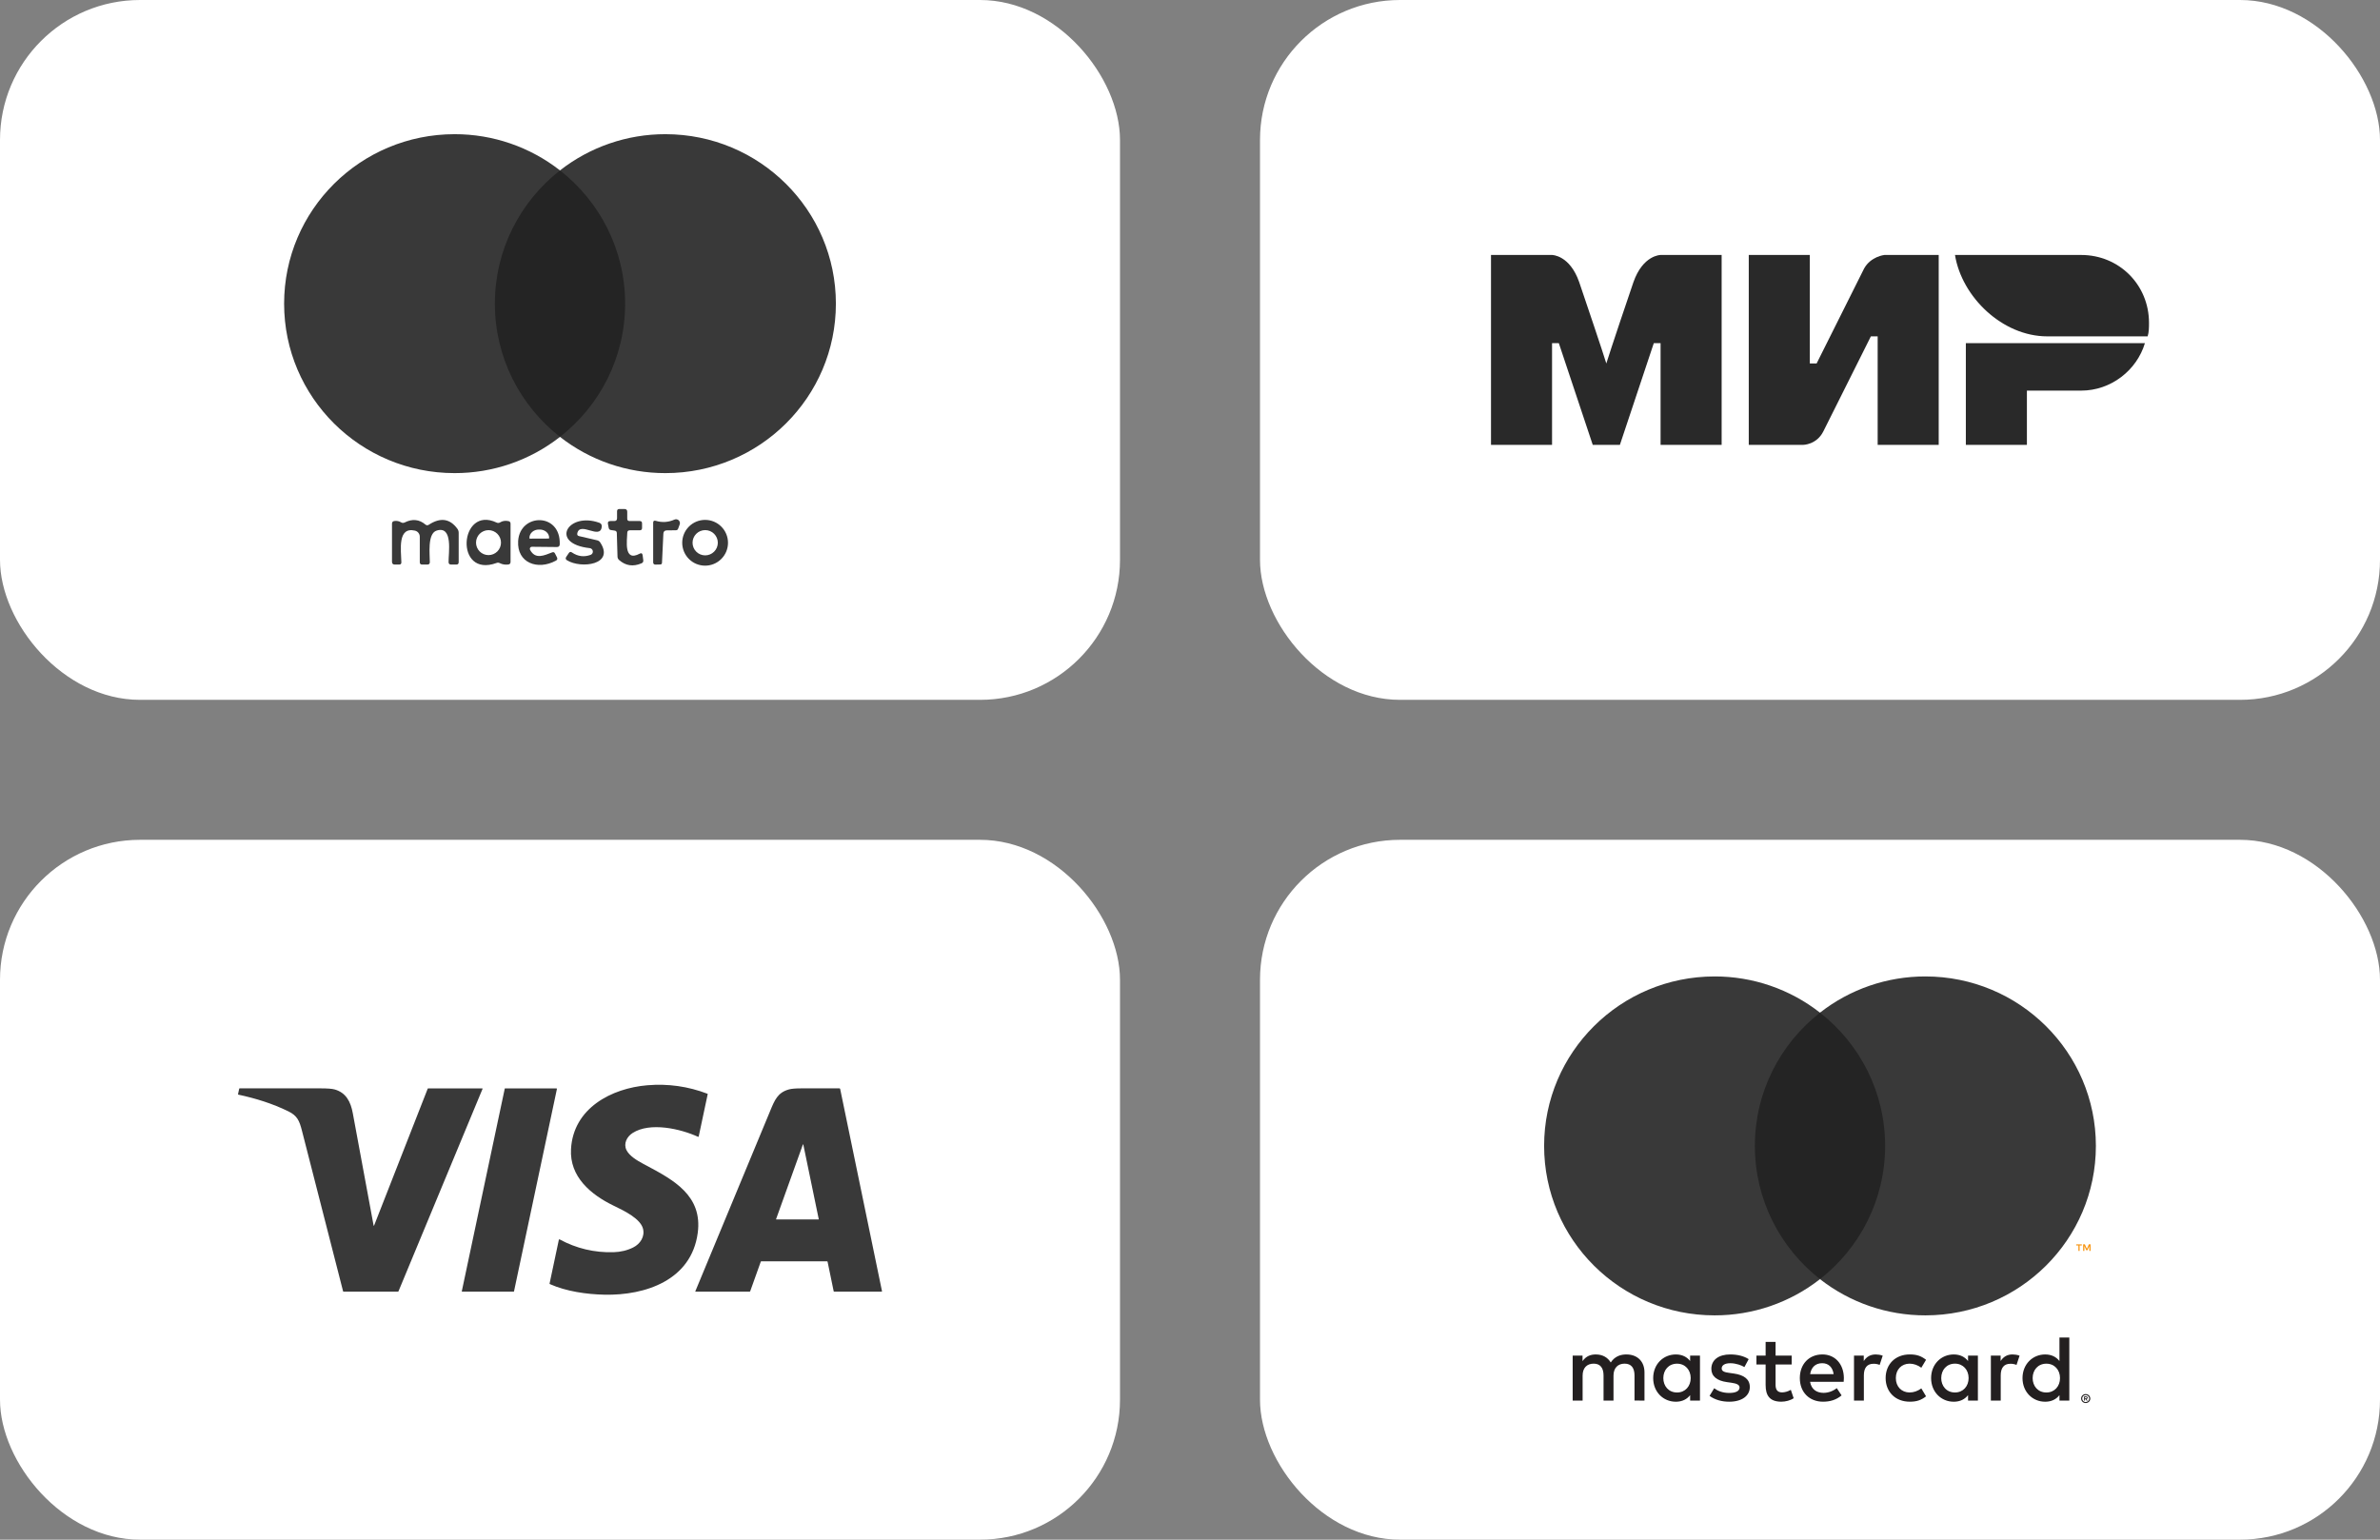
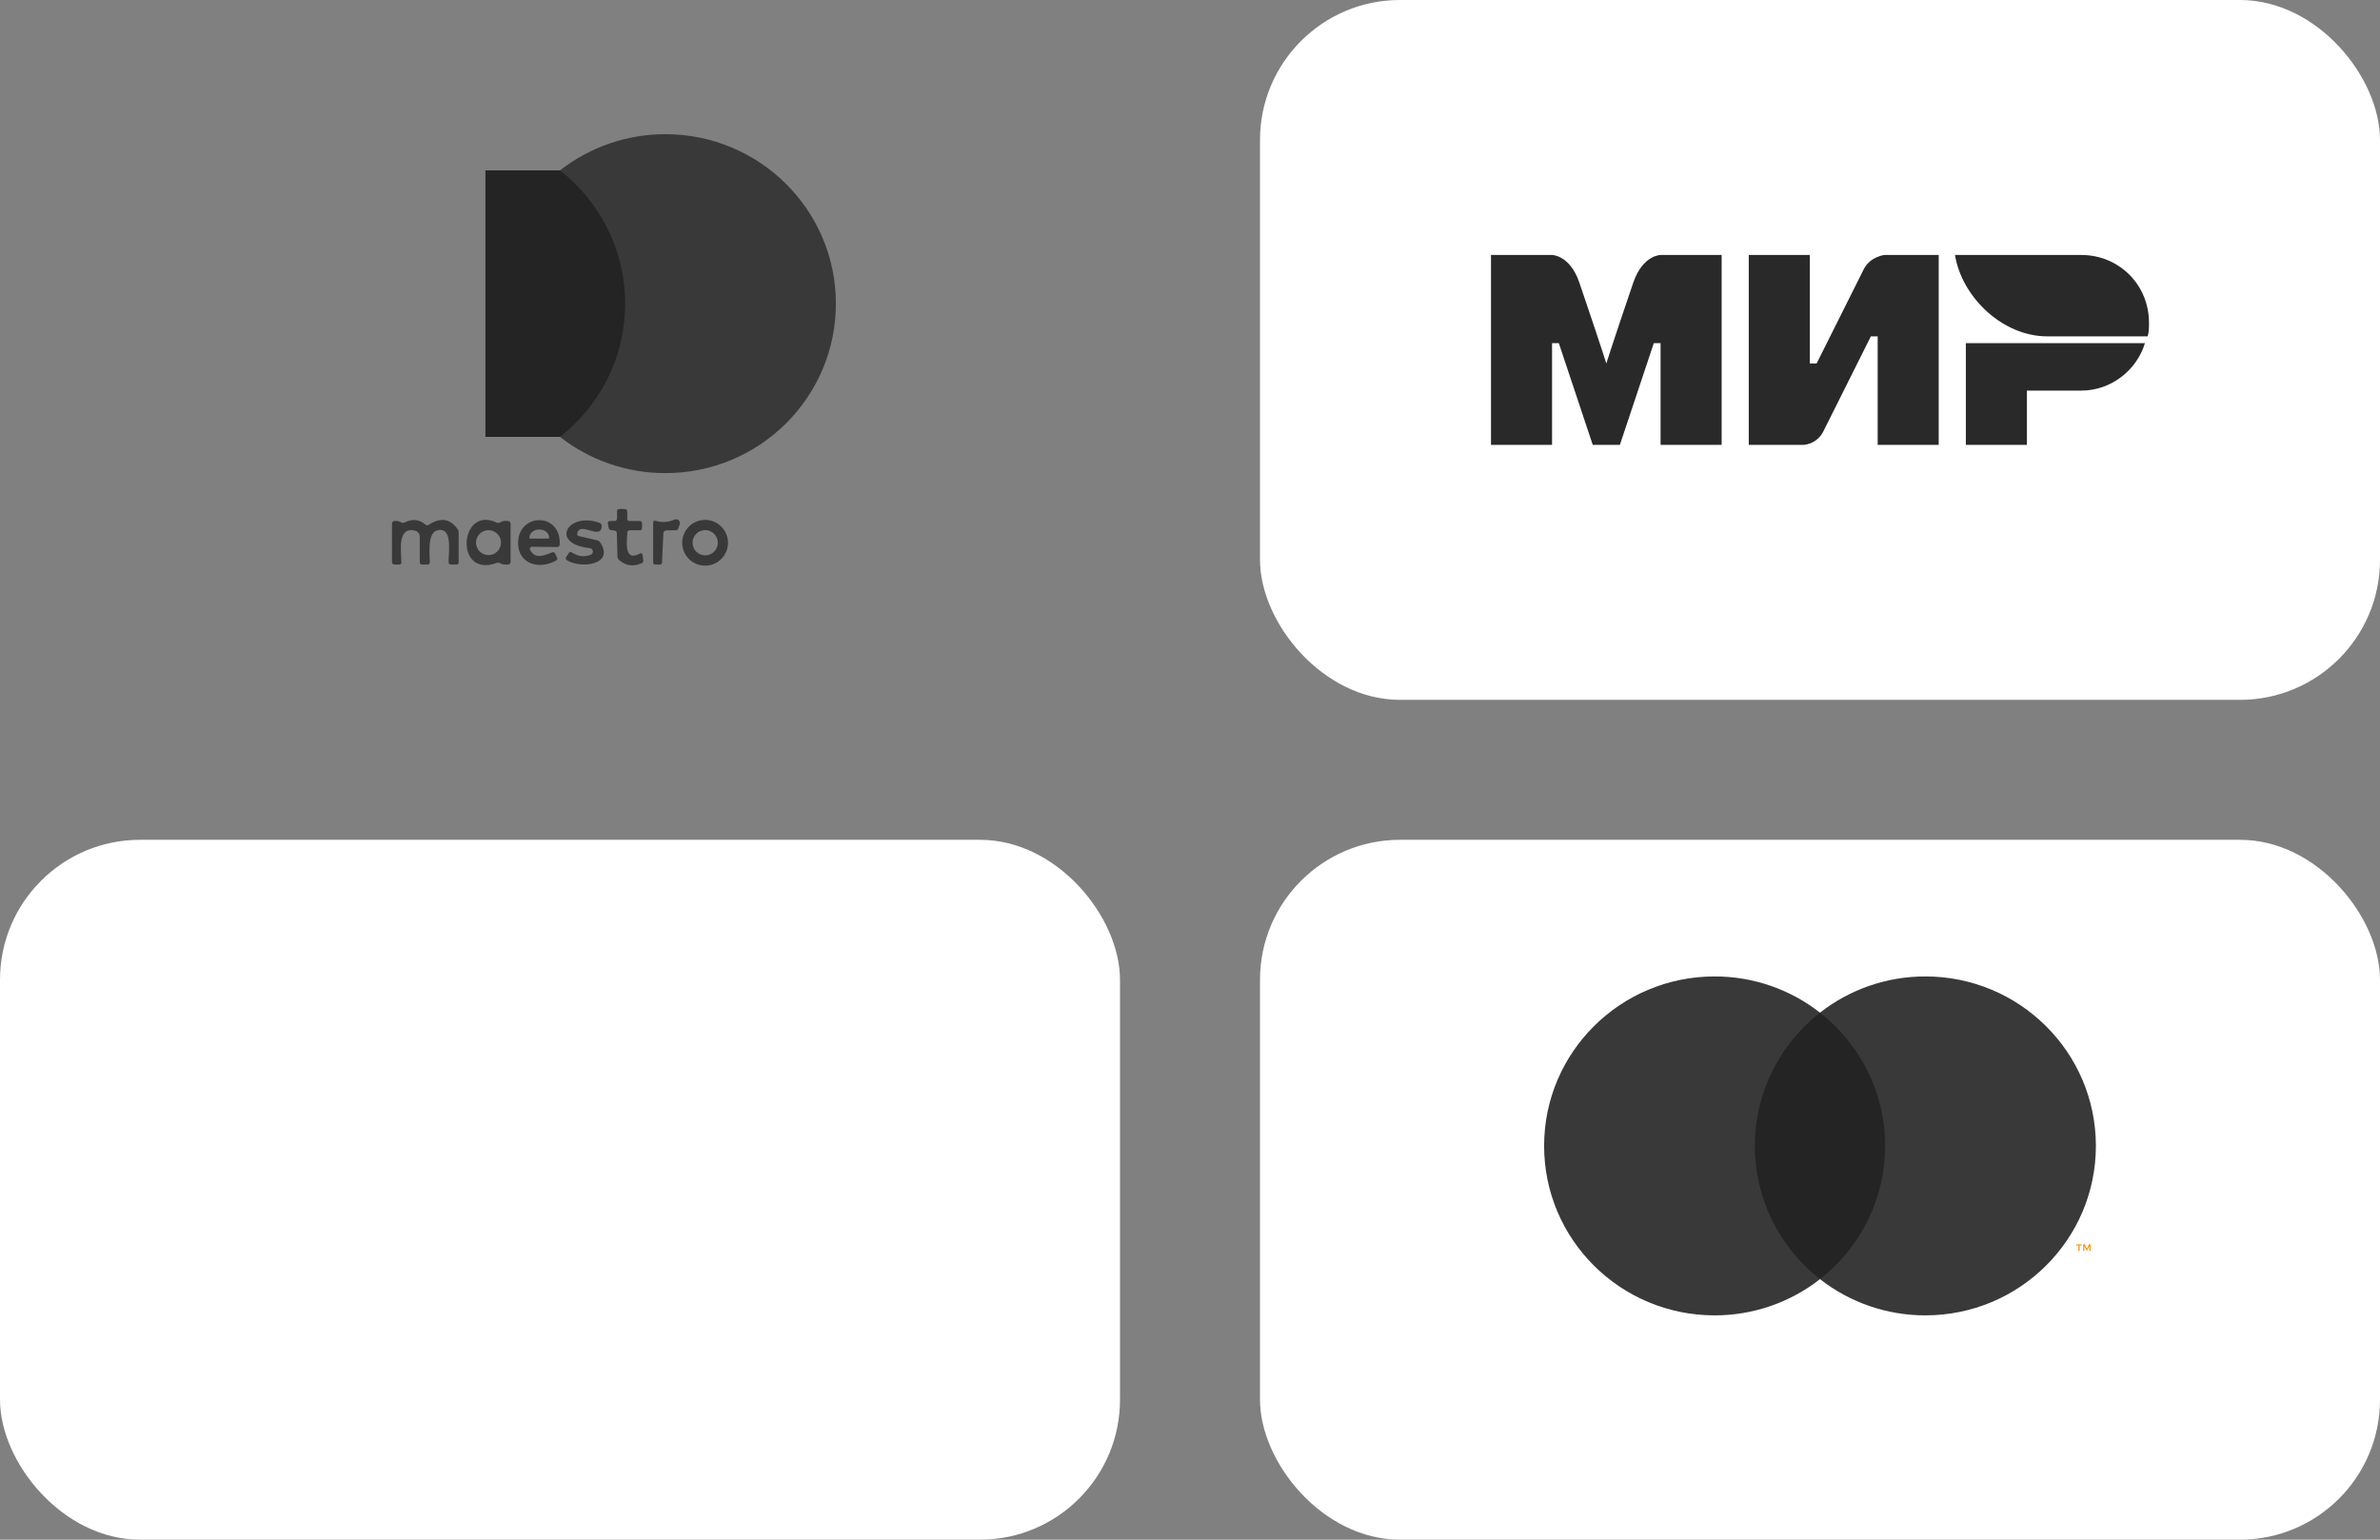
<svg xmlns="http://www.w3.org/2000/svg" width="170" height="110" viewBox="0 0 170 110" fill="none">
  <rect x="0" y="0" width="170" height="110" fill="#808080" stroke="none" />
-   <rect width="80" height="50" rx="10" fill="white" />
  <path d="M44.805 38.066C44.797 38.572 44.522 40.188 45.694 39.556C45.812 39.492 45.881 39.528 45.901 39.662L45.948 40.024C45.962 40.128 45.921 40.202 45.824 40.244C45.228 40.502 44.694 40.424 44.223 40.011C44.147 39.944 44.108 39.86 44.107 39.76L44.059 38.085C44.057 37.981 44.004 37.922 43.898 37.907L43.644 37.87C43.554 37.858 43.499 37.807 43.48 37.717L43.427 37.444C43.397 37.298 43.457 37.225 43.607 37.225H43.877C44.009 37.225 44.075 37.159 44.075 37.026V36.532C44.075 36.42 44.13 36.365 44.242 36.365H44.604C44.736 36.365 44.803 36.431 44.803 36.563V37.058C44.803 37.169 44.858 37.225 44.969 37.225H45.694C45.806 37.225 45.861 37.279 45.861 37.389V37.72C45.861 37.831 45.806 37.886 45.694 37.886H44.988C44.868 37.886 44.807 37.946 44.805 38.066ZM30.63 37.489C31.454 36.951 32.133 37.047 32.668 37.775C32.731 37.862 32.763 37.959 32.763 38.066V40.167C32.763 40.278 32.707 40.334 32.596 40.334H32.221C32.102 40.334 32.042 40.275 32.041 40.157C32.027 39.545 32.387 37.532 31.189 37.907C30.511 38.119 30.707 39.633 30.702 40.159C30.702 40.276 30.643 40.334 30.527 40.334H30.151C30.04 40.334 29.985 40.279 29.985 40.17V38.347C29.985 38.245 29.951 38.147 29.888 38.068C29.825 37.988 29.737 37.933 29.638 37.91C28.384 37.624 28.646 39.281 28.669 40.175C28.671 40.281 28.619 40.334 28.513 40.334H28.198C28.066 40.334 28 40.268 28 40.135V37.413C28 37.303 28.054 37.241 28.161 37.225C28.338 37.198 28.498 37.228 28.643 37.315C28.731 37.368 28.82 37.371 28.91 37.325C29.454 37.054 29.946 37.103 30.387 37.474C30.464 37.541 30.546 37.546 30.63 37.489Z" fill="#393939" />
  <path d="M35.719 37.323C35.892 37.215 36.09 37.184 36.314 37.23C36.416 37.249 36.468 37.311 36.468 37.415V40.146C36.468 40.255 36.414 40.317 36.306 40.331C36.089 40.359 35.886 40.326 35.695 40.231C35.624 40.194 35.551 40.189 35.475 40.218C32.422 41.339 32.813 36.068 35.475 37.336C35.558 37.375 35.639 37.37 35.719 37.323ZM35.785 38.767C35.785 38.531 35.691 38.304 35.524 38.137C35.357 37.97 35.13 37.876 34.893 37.876C34.657 37.876 34.43 37.97 34.263 38.137C34.096 38.304 34.002 38.531 34.002 38.767C34.002 39.004 34.096 39.231 34.263 39.398C34.43 39.565 34.657 39.659 34.893 39.659C35.13 39.659 35.357 39.565 35.524 39.398C35.691 39.231 35.785 39.004 35.785 38.767ZM37.859 39.276C38.238 39.998 38.873 39.68 39.442 39.463C39.532 39.428 39.598 39.454 39.64 39.54L39.781 39.813C39.835 39.919 39.811 40 39.706 40.056C38.413 40.76 36.915 40.223 37.01 38.654C37.132 36.656 40.058 36.598 39.982 38.886C39.976 39.019 39.908 39.084 39.775 39.082L37.989 39.064C37.964 39.064 37.94 39.07 37.918 39.082C37.896 39.094 37.878 39.112 37.865 39.133C37.852 39.155 37.845 39.179 37.844 39.204C37.843 39.229 37.848 39.253 37.859 39.276ZM37.857 38.482L39.185 38.476C39.196 38.476 39.206 38.472 39.213 38.465C39.221 38.457 39.225 38.447 39.225 38.437V38.416C39.224 38.261 39.154 38.113 39.029 38.004C38.904 37.894 38.734 37.833 38.558 37.833H38.484C38.396 37.833 38.309 37.849 38.228 37.878C38.147 37.908 38.074 37.951 38.012 38.006C37.95 38.06 37.901 38.125 37.867 38.196C37.834 38.267 37.817 38.344 37.817 38.421V38.442C37.817 38.447 37.818 38.452 37.82 38.457C37.822 38.462 37.825 38.466 37.829 38.47C37.833 38.474 37.837 38.477 37.842 38.479C37.846 38.481 37.852 38.482 37.857 38.482Z" fill="#393939" />
  <path d="M42.188 39.641C42.24 39.621 42.284 39.584 42.312 39.537C42.341 39.489 42.353 39.434 42.346 39.379C42.339 39.323 42.315 39.272 42.275 39.233C42.236 39.194 42.185 39.169 42.13 39.162C39.209 38.842 40.561 36.547 42.808 37.349C42.94 37.398 42.998 37.494 42.982 37.635C42.877 38.593 41.437 37.227 41.236 38.095C41.209 38.208 41.253 38.277 41.365 38.302L42.651 38.601C42.745 38.622 42.818 38.672 42.871 38.752C43.927 40.35 41.508 40.649 40.503 40.03C40.399 39.966 40.38 39.884 40.447 39.783L40.633 39.508C40.693 39.422 40.766 39.409 40.852 39.469C41.272 39.756 41.718 39.813 42.188 39.641ZM47.383 38.13L47.285 40.207C47.281 40.286 47.24 40.327 47.16 40.329L46.824 40.337C46.712 40.338 46.655 40.283 46.655 40.17V37.346C46.655 37.219 46.716 37.174 46.838 37.209C47.296 37.345 47.743 37.316 48.176 37.122C48.227 37.1 48.282 37.093 48.336 37.102C48.389 37.111 48.439 37.135 48.479 37.172C48.519 37.209 48.547 37.257 48.559 37.31C48.572 37.362 48.569 37.417 48.55 37.468L48.438 37.77C48.412 37.844 48.359 37.882 48.28 37.884L47.629 37.892C47.472 37.893 47.39 37.973 47.383 38.13ZM52 38.778C52 38.993 51.958 39.205 51.876 39.404C51.794 39.602 51.673 39.782 51.521 39.934C51.369 40.086 51.189 40.207 50.991 40.289C50.792 40.371 50.58 40.413 50.365 40.413C50.15 40.413 49.938 40.371 49.739 40.289C49.541 40.207 49.36 40.086 49.209 39.934C49.057 39.782 48.936 39.602 48.854 39.404C48.772 39.205 48.73 38.993 48.73 38.778C48.73 38.344 48.902 37.928 49.209 37.622C49.515 37.315 49.931 37.143 50.365 37.143C50.799 37.143 51.215 37.315 51.521 37.622C51.828 37.928 52 38.344 52 38.778ZM51.273 38.775C51.273 38.536 51.177 38.306 51.008 38.137C50.839 37.968 50.609 37.873 50.37 37.873C50.131 37.873 49.901 37.968 49.732 38.137C49.563 38.306 49.468 38.536 49.468 38.775C49.468 39.015 49.563 39.244 49.732 39.413C49.901 39.583 50.131 39.678 50.37 39.678C50.609 39.678 50.839 39.583 51.008 39.413C51.177 39.244 51.273 39.015 51.273 38.775Z" fill="#393939" />
  <path d="M45.329 31.212H34.672V12.174H45.329L45.329 31.212Z" fill="#242424" />
-   <path d="M35.348 21.694C35.348 17.832 37.167 14.392 39.999 12.175C37.855 10.495 35.203 9.583 32.473 9.587C25.746 9.587 20.294 15.007 20.294 21.694C20.294 28.381 25.746 33.801 32.473 33.801C35.203 33.805 37.855 32.893 40 31.212C37.167 28.996 35.348 25.556 35.348 21.694Z" fill="#393939" />
  <path d="M59.706 21.694C59.706 28.381 54.254 33.801 47.527 33.801C44.797 33.805 42.144 32.893 39.999 31.212C42.833 28.996 44.652 25.556 44.652 21.694C44.652 17.832 42.833 14.392 39.999 12.175C42.144 10.495 44.796 9.583 47.527 9.587C54.254 9.587 59.706 15.007 59.706 21.694" fill="#393939" />
  <rect x="90" width="80" height="50" rx="10" fill="white" />
  <path fill-rule="evenodd" clip-rule="evenodd" d="M148.655 18.216H139.642C140.127 21.221 143.034 24.031 146.232 24.031H153.403C153.5 23.74 153.5 23.353 153.5 23.062C153.5 20.348 151.368 18.216 148.655 18.216Z" fill="#292929" />
  <path fill-rule="evenodd" clip-rule="evenodd" d="M140.418 24.515V31.784H144.779V27.907H148.655C150.787 27.907 152.628 26.454 153.209 24.515H140.418Z" fill="#292929" />
  <path fill-rule="evenodd" clip-rule="evenodd" d="M124.912 18.216V31.784H128.789C128.789 31.784 129.758 31.784 130.242 30.814C132.859 25.581 133.634 24.031 133.634 24.031H134.119V31.784H138.479V18.216H134.603C134.603 18.216 133.634 18.313 133.149 19.186C130.921 23.643 129.758 25.969 129.758 25.969H129.273V18.216H124.912Z" fill="#292929" />
  <path fill-rule="evenodd" clip-rule="evenodd" d="M106.5 31.784V18.216H110.861C110.861 18.216 112.121 18.216 112.799 20.155C114.543 25.291 114.737 25.969 114.737 25.969C114.737 25.969 115.125 24.709 116.675 20.155C117.354 18.216 118.613 18.216 118.613 18.216H122.974V31.784H118.613V24.515H118.129L115.706 31.784H113.768L111.345 24.515H110.861V31.784H106.5Z" fill="#292929" />
  <rect y="60" width="80" height="50" rx="10" fill="white" />
-   <path fill-rule="evenodd" clip-rule="evenodd" d="M39.258 91.724C39.261 91.731 39.267 91.737 39.273 91.74C40.453 92.266 41.898 92.47 43.178 92.498C46.098 92.56 49.384 91.465 49.838 88.09C50.197 85.42 48.108 84.304 46.19 83.278C46.099 83.23 46.008 83.182 45.919 83.134C45.51 82.914 44.956 82.586 44.749 82.168C44.519 81.701 44.78 81.206 45.186 80.946C46.431 80.147 48.601 80.643 49.85 81.214C49.856 81.217 49.862 81.218 49.869 81.218C49.875 81.218 49.882 81.217 49.887 81.215C49.893 81.212 49.898 81.209 49.902 81.204C49.906 81.199 49.908 81.194 49.909 81.188L50.55 78.171C50.551 78.165 50.55 78.159 50.547 78.153C50.544 78.148 50.539 78.144 50.534 78.142C49.152 77.614 47.722 77.412 46.242 77.535C43.681 77.749 40.952 79.167 40.787 82.091C40.674 84.073 42.196 85.34 43.804 86.126C43.84 86.143 43.878 86.162 43.917 86.181C44.602 86.513 45.745 87.068 45.929 87.784C46.074 88.347 45.732 88.871 45.233 89.121C44.806 89.335 44.334 89.449 43.817 89.463C42.451 89.5 41.17 89.195 39.973 88.548C39.968 88.546 39.962 88.544 39.956 88.544C39.95 88.544 39.944 88.545 39.939 88.548C39.934 88.55 39.929 88.554 39.925 88.559C39.921 88.564 39.919 88.57 39.917 88.576L39.256 91.7C39.254 91.708 39.255 91.716 39.258 91.724ZM26.725 87.547C26.706 87.594 26.693 87.592 26.684 87.544C26.19 84.879 25.695 82.206 25.198 79.523C25.049 78.714 24.717 78.064 23.905 77.835C23.723 77.783 23.384 77.757 22.891 77.757C20.972 77.758 19.052 77.758 17.131 77.758C17.12 77.758 17.11 77.76 17.102 77.762C17.094 77.765 17.089 77.768 17.088 77.772L17.001 78.171C17 78.174 17 78.178 17.001 78.182C17.002 78.186 17.004 78.19 17.006 78.194C17.009 78.197 17.012 78.2 17.016 78.202C17.02 78.205 17.025 78.206 17.029 78.207C18.26 78.47 19.461 78.843 20.594 79.397C21.235 79.711 21.385 80.067 21.571 80.792C22.549 84.612 23.528 88.433 24.506 92.254C24.508 92.261 24.513 92.268 24.518 92.273C24.524 92.278 24.532 92.28 24.539 92.28H28.436C28.441 92.28 28.446 92.277 28.452 92.271C28.458 92.265 28.463 92.256 28.467 92.246L34.466 77.797C34.468 77.792 34.468 77.788 34.468 77.783C34.468 77.779 34.466 77.774 34.463 77.77C34.461 77.767 34.457 77.763 34.453 77.761C34.449 77.759 34.445 77.758 34.44 77.758H30.582C30.575 77.758 30.569 77.761 30.562 77.766C30.556 77.771 30.551 77.779 30.548 77.787L26.725 87.547ZM35.577 80.024C34.711 84.102 33.846 88.176 32.986 92.251C32.985 92.254 32.985 92.258 32.986 92.262C32.987 92.265 32.988 92.269 32.99 92.271C32.993 92.274 32.995 92.276 32.999 92.278C33.002 92.279 33.006 92.28 33.009 92.28H36.688C36.695 92.28 36.701 92.278 36.706 92.273C36.711 92.269 36.715 92.262 36.716 92.255L39.778 77.809C39.779 77.803 39.779 77.796 39.778 77.79C39.776 77.784 39.774 77.779 39.771 77.774C39.767 77.769 39.763 77.765 39.758 77.762C39.753 77.759 39.747 77.758 39.742 77.758H36.075C36.07 77.758 36.066 77.76 36.062 77.763C36.058 77.767 36.055 77.772 36.054 77.777C35.895 78.526 35.736 79.275 35.577 80.024ZM54.382 90.114H59.071C59.081 90.114 59.091 90.117 59.099 90.124C59.106 90.13 59.112 90.139 59.114 90.149L59.548 92.251C59.549 92.26 59.554 92.267 59.56 92.272C59.566 92.277 59.574 92.28 59.582 92.28H62.967C62.972 92.28 62.977 92.279 62.981 92.278C62.985 92.276 62.989 92.273 62.992 92.27C62.995 92.266 62.998 92.262 62.999 92.258C63 92.254 63 92.249 62.999 92.245L60.012 77.8C60.009 77.788 60.003 77.777 59.993 77.769C59.984 77.762 59.972 77.757 59.961 77.757C59.062 77.758 58.16 77.758 57.253 77.757C56.83 77.757 56.528 77.782 56.347 77.834C55.554 78.058 55.339 78.578 55.013 79.366C55 79.397 54.988 79.427 54.975 79.459C53.205 83.724 51.435 87.989 49.666 92.254C49.665 92.257 49.664 92.26 49.664 92.263C49.665 92.265 49.665 92.266 49.665 92.267C49.666 92.269 49.666 92.27 49.667 92.272C49.669 92.275 49.67 92.277 49.673 92.278C49.675 92.28 49.678 92.28 49.681 92.28H53.539C53.55 92.28 53.56 92.278 53.568 92.272C53.577 92.267 53.583 92.26 53.586 92.251L54.342 90.136C54.344 90.13 54.349 90.124 54.357 90.12C54.364 90.116 54.373 90.114 54.382 90.114ZM55.442 87.12C55.444 87.121 55.447 87.121 55.449 87.121H58.466C58.469 87.121 58.471 87.121 58.473 87.12C58.474 87.119 58.475 87.119 58.475 87.118C58.477 87.118 58.477 87.117 58.478 87.115C58.48 87.114 58.481 87.112 58.481 87.109C58.482 87.107 58.482 87.105 58.482 87.102L57.379 81.77C57.379 81.767 57.377 81.764 57.374 81.762C57.372 81.759 57.368 81.758 57.365 81.758C57.362 81.758 57.358 81.758 57.355 81.76C57.353 81.762 57.35 81.765 57.349 81.768L55.434 87.1C55.434 87.102 55.433 87.105 55.434 87.107C55.434 87.11 55.435 87.112 55.436 87.115C55.437 87.115 55.438 87.116 55.438 87.117C55.44 87.118 55.441 87.119 55.442 87.12Z" fill="#393939" />
  <rect x="90" y="60" width="80" height="50" rx="10" fill="white" />
-   <path d="M148.925 99.823V99.901H148.999C149.013 99.901 149.026 99.898 149.038 99.891C149.043 99.888 149.047 99.883 149.049 99.878C149.052 99.873 149.053 99.867 149.053 99.861C149.053 99.856 149.052 99.85 149.049 99.845C149.047 99.84 149.043 99.835 149.038 99.832C149.026 99.825 149.013 99.821 148.999 99.822H148.925V99.823ZM148.999 99.767C149.031 99.765 149.062 99.774 149.088 99.793C149.098 99.801 149.106 99.812 149.112 99.824C149.117 99.836 149.119 99.849 149.119 99.862C149.119 99.874 149.117 99.885 149.113 99.895C149.109 99.906 149.102 99.915 149.094 99.923C149.074 99.94 149.049 99.95 149.023 99.952L149.122 100.064H149.046L148.955 99.953H148.926V100.064H148.863V99.767H149L148.999 99.767ZM148.98 100.166C149.013 100.166 149.046 100.16 149.077 100.147C149.106 100.134 149.133 100.116 149.155 100.093C149.178 100.071 149.196 100.044 149.209 100.015C149.235 99.953 149.235 99.883 149.209 99.821C149.196 99.792 149.178 99.766 149.155 99.743C149.133 99.72 149.106 99.702 149.077 99.69C149.046 99.677 149.013 99.671 148.98 99.671C148.946 99.671 148.913 99.677 148.881 99.69C148.851 99.702 148.824 99.72 148.801 99.743C148.766 99.778 148.742 99.823 148.733 99.872C148.724 99.921 148.729 99.971 148.748 100.017C148.76 100.046 148.778 100.073 148.801 100.095C148.824 100.118 148.851 100.136 148.881 100.148C148.912 100.162 148.946 100.168 148.98 100.168M148.98 99.6C149.066 99.6 149.15 99.634 149.211 99.694C149.241 99.723 149.265 99.758 149.281 99.796C149.298 99.835 149.307 99.877 149.307 99.92C149.307 99.962 149.298 100.004 149.281 100.044C149.264 100.081 149.241 100.116 149.211 100.145C149.181 100.174 149.146 100.197 149.107 100.214C149.067 100.231 149.024 100.239 148.98 100.239C148.935 100.239 148.891 100.231 148.851 100.214C148.812 100.198 148.776 100.174 148.746 100.145C148.716 100.115 148.693 100.079 148.677 100.04C148.66 100.001 148.652 99.959 148.652 99.916C148.652 99.874 148.66 99.832 148.677 99.792C148.693 99.754 148.717 99.72 148.747 99.691C148.777 99.661 148.812 99.638 148.852 99.622C148.892 99.605 148.936 99.596 148.981 99.597M118.809 98.456C118.809 97.891 119.182 97.427 119.79 97.427C120.372 97.427 120.764 97.871 120.764 98.456C120.764 99.041 120.372 99.485 119.79 99.485C119.182 99.485 118.809 99.021 118.809 98.456ZM121.427 98.456V96.848H120.724V97.239C120.501 96.95 120.163 96.768 119.703 96.768C118.796 96.768 118.085 97.475 118.085 98.457C118.085 99.438 118.796 100.145 119.703 100.145C120.163 100.145 120.501 99.963 120.724 99.674V100.064H121.427V98.456H121.427ZM145.189 98.456C145.189 97.891 145.561 97.427 146.17 97.427C146.752 97.427 147.144 97.871 147.144 98.456C147.144 99.041 146.752 99.485 146.17 99.485C145.561 99.485 145.189 99.021 145.189 98.456ZM147.808 98.456V95.557H147.104V97.239C146.881 96.95 146.543 96.768 146.083 96.768C145.176 96.768 144.465 97.475 144.465 98.457C144.465 99.438 145.176 100.145 146.083 100.145C146.543 100.145 146.881 99.963 147.104 99.674V100.064H147.808V98.456ZM130.155 97.393C130.609 97.393 130.9 97.676 130.974 98.173H129.296C129.371 97.709 129.655 97.393 130.156 97.393M130.17 96.767C129.222 96.767 128.559 97.452 128.559 98.455C128.559 99.477 129.249 100.143 130.217 100.143C130.704 100.143 131.15 100.022 131.542 99.692L131.198 99.174C130.927 99.39 130.581 99.511 130.257 99.511C129.804 99.511 129.391 99.302 129.29 98.723H131.691C131.698 98.636 131.705 98.549 131.705 98.454C131.698 97.452 131.074 96.766 130.169 96.766M138.66 98.454C138.66 97.889 139.032 97.425 139.641 97.425C140.222 97.425 140.615 97.87 140.615 98.454C140.615 99.04 140.222 99.484 139.641 99.484C139.032 99.484 138.659 99.02 138.659 98.454M141.278 98.454V96.848H140.575V97.239C140.351 96.95 140.014 96.768 139.553 96.768C138.647 96.768 137.936 97.475 137.936 98.457C137.936 99.438 138.647 100.145 139.553 100.145C140.014 100.145 140.351 99.963 140.575 99.674V100.064H141.278V98.456L141.278 98.454ZM134.688 98.454C134.688 99.43 135.371 100.143 136.414 100.143C136.901 100.143 137.225 100.035 137.576 99.759L137.238 99.194C136.974 99.383 136.697 99.484 136.391 99.484C135.83 99.477 135.417 99.073 135.417 98.454C135.417 97.836 135.83 97.432 136.391 97.425C136.696 97.425 136.974 97.526 137.238 97.715L137.576 97.15C137.225 96.874 136.9 96.766 136.414 96.766C135.371 96.766 134.688 97.479 134.688 98.454ZM143.754 96.766C143.348 96.766 143.084 96.955 142.902 97.237V96.848H142.205V100.062H142.909V98.26C142.909 97.728 143.139 97.433 143.598 97.433C143.749 97.431 143.898 97.458 144.038 97.514L144.255 96.855C144.099 96.794 143.896 96.767 143.754 96.767M124.904 97.103C124.566 96.882 124.1 96.767 123.585 96.767C122.766 96.767 122.239 97.157 122.239 97.796C122.239 98.32 122.631 98.644 123.354 98.744L123.687 98.791C124.072 98.845 124.254 98.946 124.254 99.128C124.254 99.376 123.998 99.518 123.517 99.518C123.03 99.518 122.679 99.363 122.442 99.182L122.111 99.727C122.497 100.009 122.984 100.144 123.511 100.144C124.445 100.144 124.987 99.707 124.987 99.095C124.987 98.53 124.561 98.234 123.857 98.133L123.525 98.085C123.221 98.046 122.977 97.985 122.977 97.77C122.977 97.535 123.207 97.394 123.593 97.394C124.005 97.394 124.405 97.548 124.601 97.669L124.905 97.104L124.904 97.103ZM133.978 96.768C133.572 96.768 133.308 96.956 133.126 97.239V96.848H132.429V100.062H133.133V98.26C133.133 97.728 133.362 97.433 133.822 97.433C133.973 97.431 134.122 97.458 134.262 97.514L134.479 96.855C134.323 96.794 134.12 96.767 133.978 96.767M127.977 96.848H126.827V95.873H126.116V96.848H125.46V97.487H126.116V98.953C126.116 99.699 126.407 100.143 127.239 100.143C127.545 100.143 127.896 100.049 128.119 99.894L127.916 99.296C127.706 99.417 127.476 99.478 127.293 99.478C126.942 99.478 126.827 99.262 126.827 98.94V97.487H127.977V96.848ZM117.463 100.063V98.046C117.463 97.286 116.976 96.775 116.191 96.768C115.778 96.761 115.352 96.889 115.054 97.34C114.831 96.983 114.48 96.768 113.985 96.768C113.64 96.768 113.303 96.869 113.038 97.245V96.848H112.334V100.062H113.044V98.28C113.044 97.722 113.355 97.425 113.836 97.425C114.303 97.425 114.539 97.728 114.539 98.273V100.062H115.25V98.279C115.25 97.721 115.575 97.425 116.041 97.425C116.522 97.425 116.751 97.728 116.751 98.272V100.061L117.463 100.063Z" fill="#231F20" />
  <path d="M149.327 89.371V88.9H149.204L149.061 89.223L148.919 88.9H148.796V89.371H148.883V89.016L149.016 89.322H149.107L149.24 89.016V89.371H149.327H149.327ZM148.545 89.371V88.981H148.703V88.901H148.3V88.981H148.458V89.371H148.544H148.545Z" fill="#F79410" />
  <path d="M135.329 91.386H124.672V72.349H135.329L135.329 91.386Z" fill="#242424" />
  <path d="M125.348 81.868C125.348 78.006 127.167 74.566 129.999 72.349C127.855 70.669 125.203 69.757 122.473 69.761C115.746 69.761 110.294 75.181 110.294 81.868C110.294 88.555 115.746 93.975 122.473 93.975C125.203 93.979 127.855 93.067 130 91.387C127.167 89.17 125.348 85.73 125.348 81.868Z" fill="#393939" />
  <path d="M149.706 81.868C149.706 88.555 144.253 93.975 137.527 93.975C134.796 93.979 132.144 93.067 129.999 91.387C132.833 89.17 134.652 85.73 134.652 81.868C134.652 78.006 132.833 74.566 129.999 72.349C132.144 70.669 134.796 69.757 137.527 69.761C144.253 69.761 149.706 75.181 149.706 81.868" fill="#393939" />
</svg>